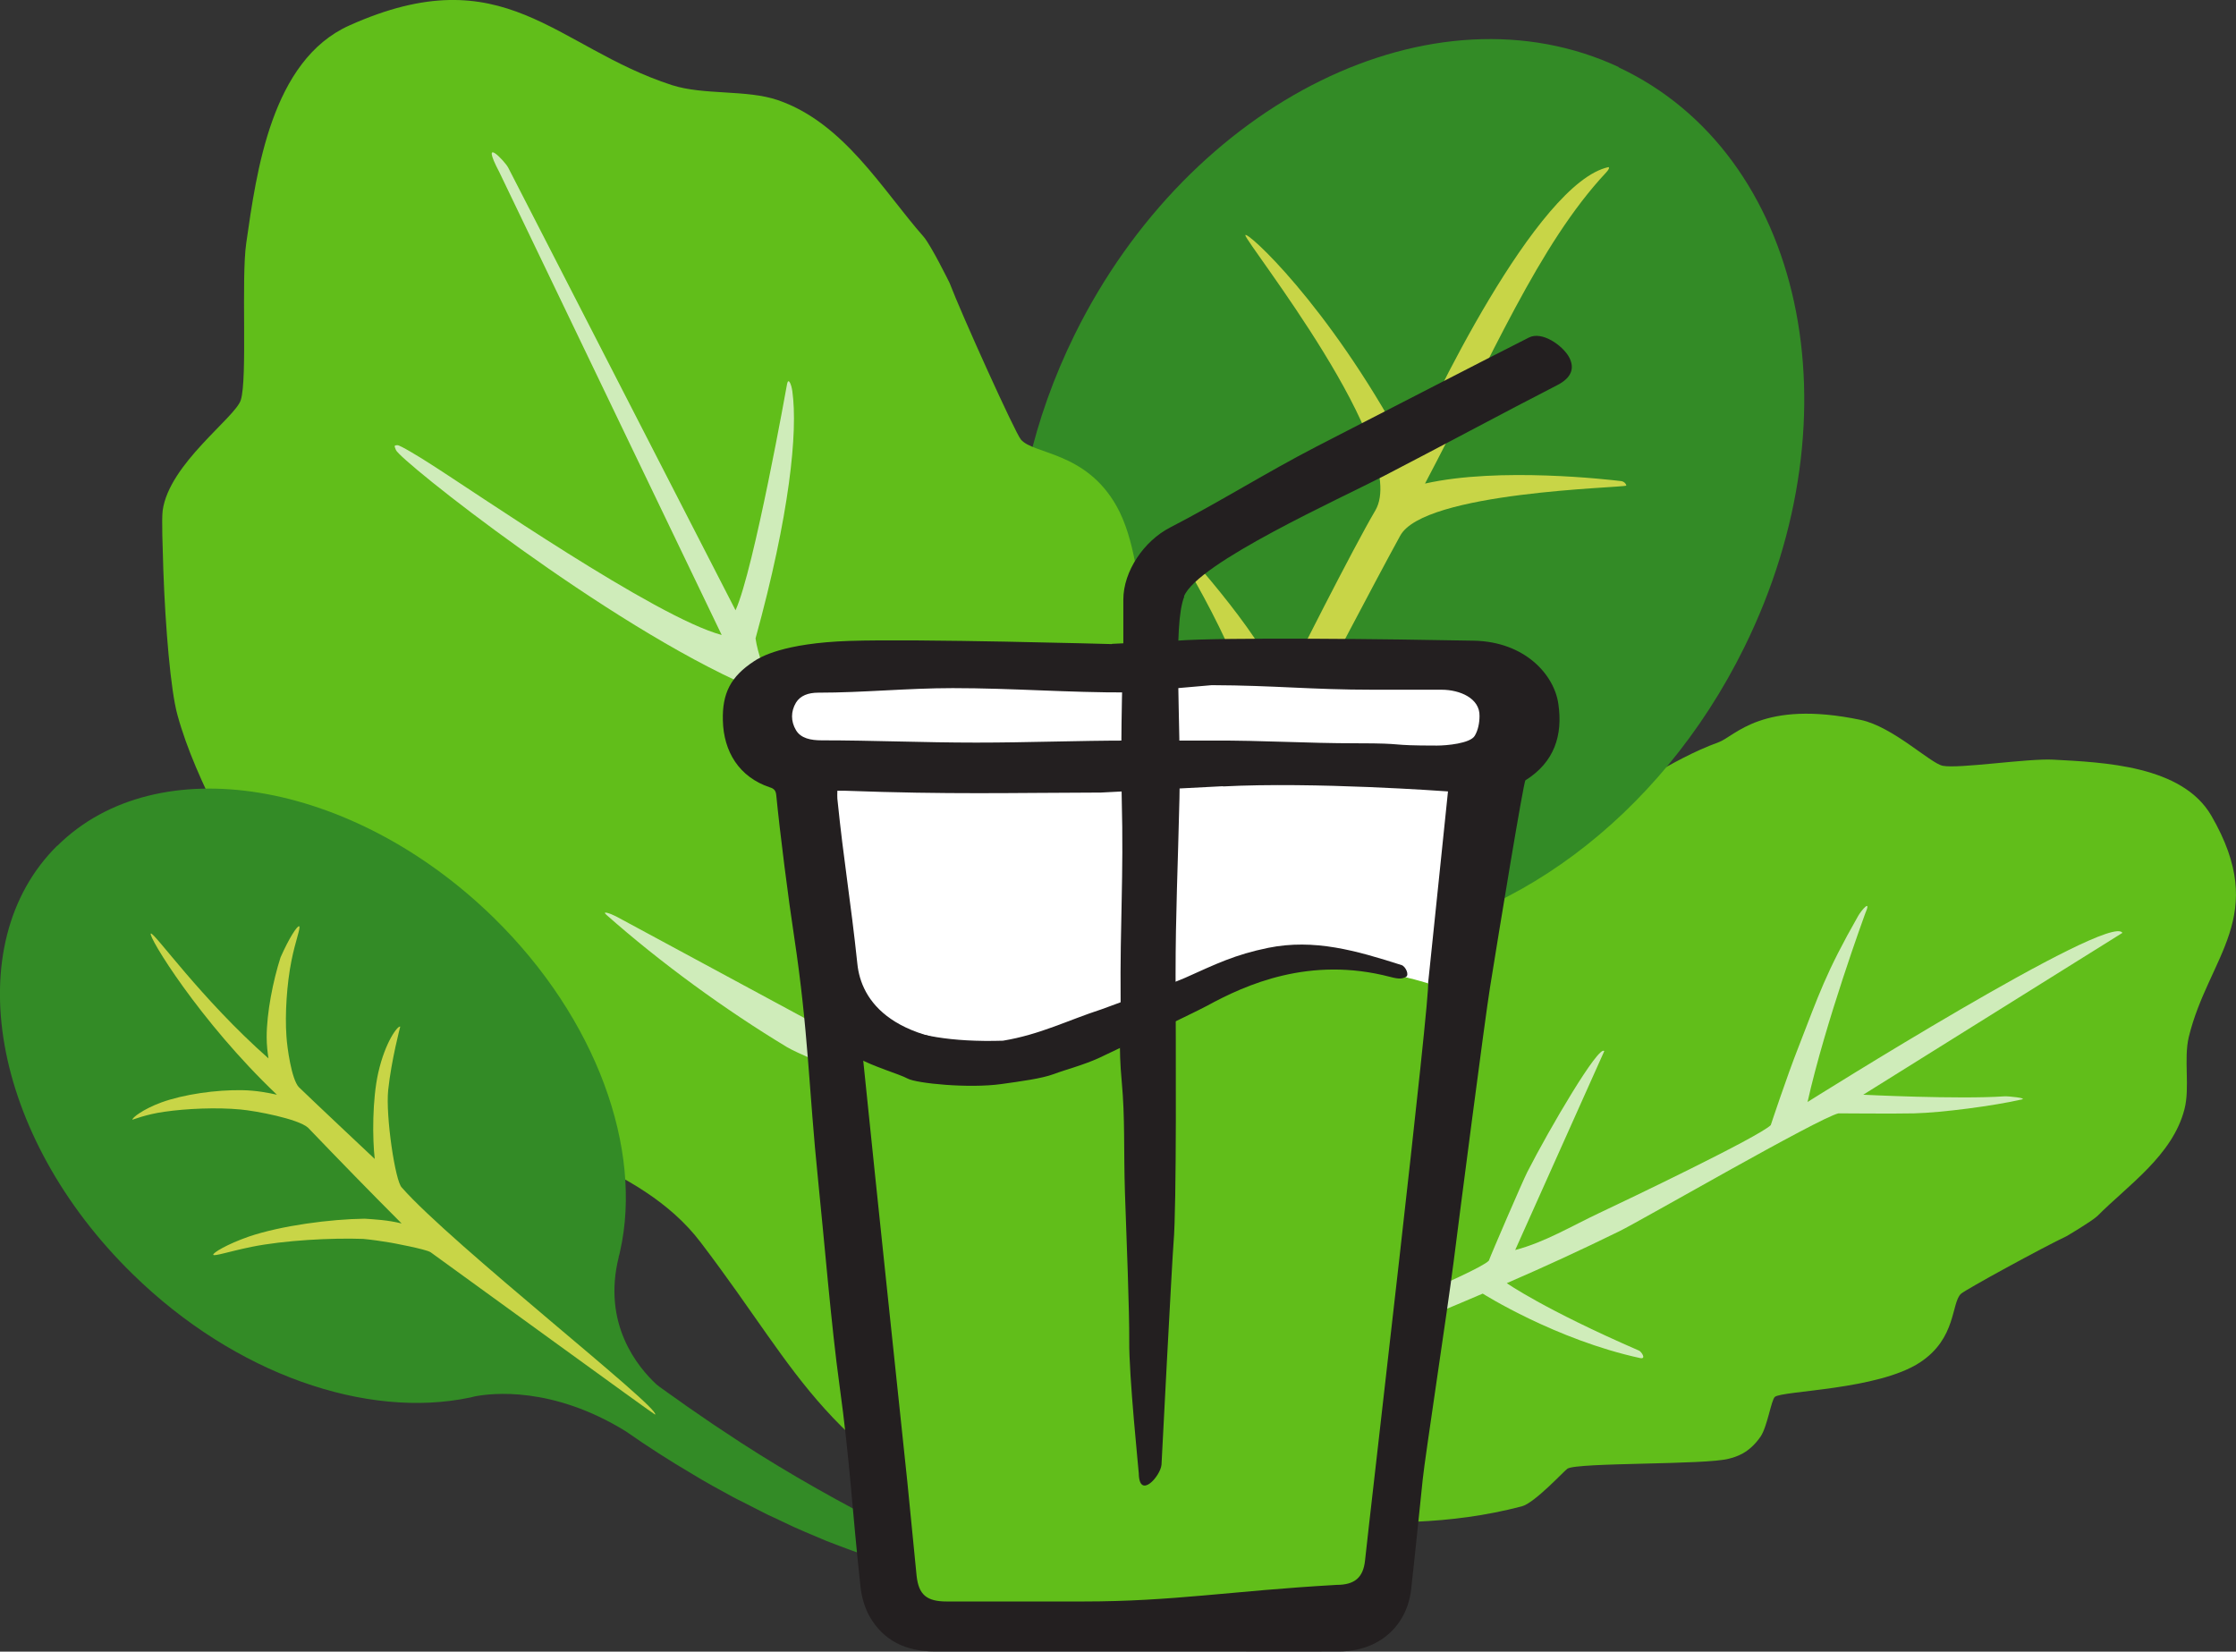
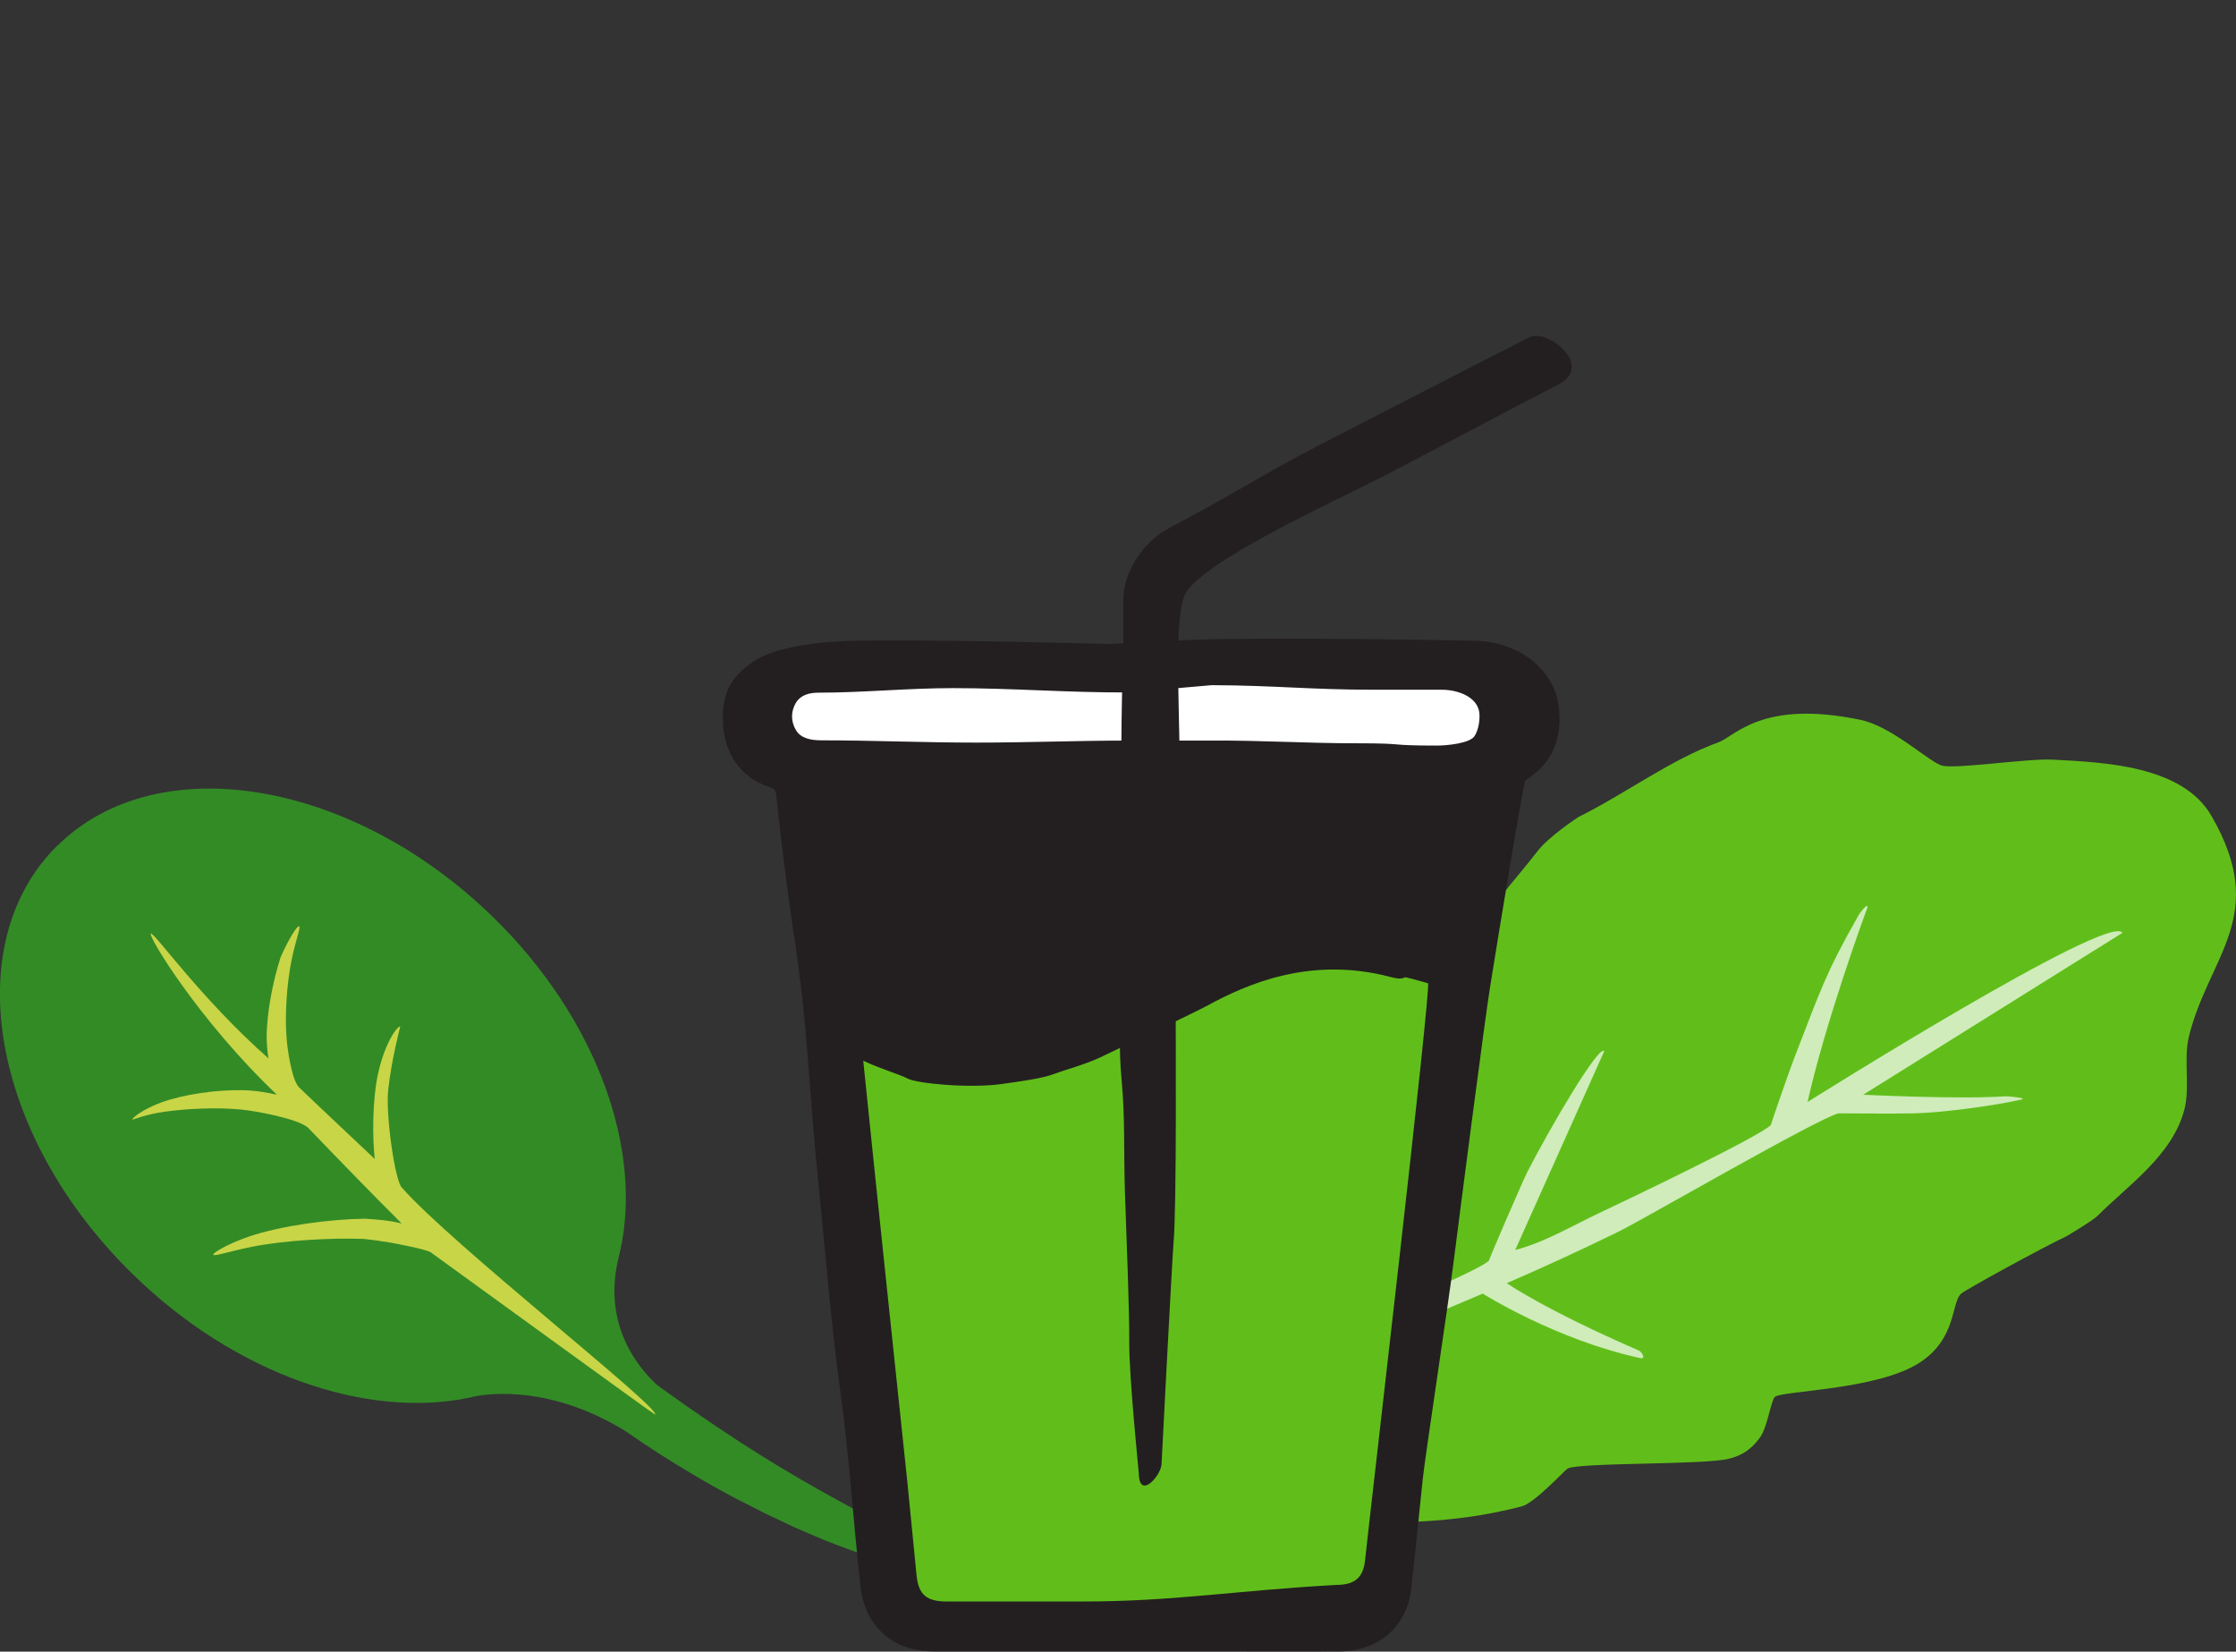
<svg xmlns="http://www.w3.org/2000/svg" width="88" height="65" viewBox="0 0 88 65" fill="none">
  <rect x="0" y="0" width="88" height="65" fill="#333333" stroke="none" />
  <g clip-path="url(#clip0_4246_65662)">
    <path fill-rule="evenodd" clip-rule="evenodd" d="M43.468 57.012C43.522 58.353 45.65 60.229 46.481 60.845C47.42 61.489 49.047 61.953 49.047 61.953C50.004 62.096 51.193 59.782 51.425 59.791C54.349 59.988 57.058 60.023 59.892 59.282C60.401 59.148 61.564 57.879 61.689 57.799C62.091 57.548 67.142 57.656 68.046 57.406C68.314 57.334 68.823 57.209 69.288 56.539C69.556 56.146 69.708 55.1 69.851 54.975C70.155 54.725 73.91 54.707 75.564 53.617C77.004 52.67 76.789 51.285 77.174 50.919C77.343 50.758 80.455 49.06 81.331 48.65C81.331 48.65 82.305 48.078 82.547 47.854C83.745 46.648 85.506 45.469 85.971 43.655C86.194 42.806 85.935 41.68 86.141 40.814C86.919 37.615 89.323 36.069 87.035 32.111C85.89 30.119 82.779 30.003 80.803 29.896C79.802 29.842 77.084 30.262 76.458 30.137C75.967 30.038 74.5 28.6 73.231 28.332C69.333 27.519 68.296 28.975 67.625 29.216C65.748 29.896 63.969 31.236 62.118 32.156C62.118 32.156 60.938 32.924 60.491 33.523C59.606 34.667 58.604 35.703 57.898 36.999C56.611 39.34 56.387 42.529 54.286 44.37C50.692 47.506 49.002 47.935 46.463 53.814C45.99 54.904 44.228 52.063 43.933 53.197C43.79 53.823 43.468 54.332 43.379 55.109C43.352 55.377 43.424 55.878 43.442 56.074L43.468 57.03V57.012Z" fill="#61BE1A" />
    <path d="M44.201 55.538C44.201 55.476 44.282 55.368 44.344 55.35C48.028 54.252 51.622 52.76 55.153 51.258C56.843 50.535 58.372 49.847 58.595 49.614C58.667 49.4 59.936 46.461 60.106 46.13C60.982 44.414 62.931 41.091 63.137 41.368L59.632 49.194C60.794 48.891 61.858 48.247 62.94 47.738C64.004 47.238 69.198 44.754 69.69 44.28C69.69 44.28 70.316 42.386 70.781 41.207C71.585 39.143 71.845 38.303 73.132 36.043C73.266 35.81 73.677 35.337 73.4 35.971C73.4 35.971 71.836 40.242 71.138 43.369C71.138 43.369 83.056 35.873 83.53 36.713L73.329 43.083C73.329 43.083 77.084 43.271 78.89 43.146C79.042 43.137 79.82 43.217 79.56 43.271C78.47 43.521 76.431 43.789 75.332 43.816C74.625 43.834 72.354 43.816 72.354 43.816C71.577 43.995 64.612 48.024 63.736 48.453C62.261 49.177 60.785 49.856 59.301 50.499C59.301 50.499 60.759 51.526 64.505 53.153C64.594 53.188 64.809 53.501 64.549 53.447C61.224 52.724 58.354 50.91 58.354 50.91C53.732 52.894 49.092 54.618 44.487 56.441C44.335 56.503 44.219 56.423 44.219 56.262V55.529L44.201 55.538Z" fill="#CFECBA" />
-     <path d="M63.719 2.645C56.441 -0.759 46.848 3.949 42.298 13.161C38.981 19.88 39.267 27.135 42.485 31.897V31.906L42.637 32.12C43.165 32.924 44.756 35.828 43.826 40.188C43.46 41.52 43.129 42.86 42.87 44.218C42.709 44.986 42.584 45.773 42.459 46.55C42.423 46.746 42.405 46.943 42.378 47.139L42.307 47.729L42.235 48.319C42.208 48.516 42.19 48.712 42.181 48.909L42.083 50.097C42.056 50.499 42.038 50.892 42.02 51.294L41.994 51.893V52.491C41.994 52.894 41.994 53.295 41.994 53.689C41.994 54.153 42.396 54.582 42.923 54.689C43.496 54.806 44.023 54.484 44.086 53.983V53.966C44.488 50.928 45.033 47.935 45.793 44.995C45.972 44.263 46.187 43.53 46.383 42.797C46.482 42.431 46.607 42.074 46.705 41.707L46.866 41.162L46.929 40.966C47.474 39.768 49.066 37.294 52.999 37.079H53.035H53.106C53.196 37.079 53.276 37.07 53.348 37.061C59.231 36.597 65.301 32.263 68.645 25.482C73.195 16.27 70.978 6.049 63.692 2.645H63.719Z" fill="#338B26" />
-     <path d="M50.674 30.86C50.093 31.915 49.655 32.817 49.244 33.746C48.162 36.159 47.125 38.589 46.016 41.019C46.007 41.046 45.927 41.117 45.793 41.055C45.685 41.001 45.659 40.912 45.668 40.876C46.168 38.24 46.901 35.667 47.769 33.139C47.983 32.513 48.242 31.897 48.475 31.289C48.475 31.289 49.503 28.68 49.494 28.573C48.582 25.035 45.954 21.122 45.989 21.104C46.061 21.068 46.285 21.3 46.365 21.381C46.723 21.765 50.022 25.392 50.442 27.197C50.585 27.01 50.692 26.661 50.692 26.661C50.826 26.384 53.249 21.577 54.125 20.094C55.547 17.691 48.984 9.498 49.011 9.256C49.038 9.051 52.23 11.928 55.243 17.503L55.413 18.003C56.217 16.056 60.482 7.175 63.307 6.576C63.343 6.603 63.325 6.665 63.209 6.79C60.553 9.632 58.703 14.072 56.083 19.031C59.007 18.37 63.343 18.879 63.799 18.933C63.933 18.951 64.004 19.058 64.004 19.111C63.879 19.201 56.012 19.344 55.1 21.095C54.161 22.801 51.738 27.43 51.738 27.43L52.632 27.573C53.169 27.367 53.714 27.179 54.277 27.027C54.769 26.902 55.27 26.804 55.77 26.724C56.28 26.652 56.789 26.599 57.308 26.581C58.345 26.545 59.391 26.616 60.419 26.786C60.562 26.813 60.616 26.92 60.607 26.974C59.463 27.01 58.479 27.063 57.54 27.215C57.067 27.296 56.611 27.403 56.164 27.528C55.717 27.662 55.279 27.805 54.858 27.983C54.018 28.332 53.222 28.761 52.507 29.261C52.14 29.511 51.801 29.779 51.479 30.065C51.318 30.208 51.166 30.351 51.014 30.503L50.799 30.726L50.683 30.852L50.674 30.86Z" fill="#C8D547" />
-     <path fill-rule="evenodd" clip-rule="evenodd" d="M50.835 61.998C51.908 60.756 52.793 58.495 52.793 58.495C53.124 57.155 53.759 55.565 53.813 55.234C54.474 51.115 54.152 45.245 51.104 41.94C50.594 41.386 48.413 40.269 48.314 40.072C48.001 39.474 48.806 32.335 48.556 31.021C48.484 30.628 48.368 29.895 47.438 29.163C46.893 28.734 45.373 28.395 45.212 28.171C44.881 27.706 45.337 22.39 43.942 19.915C42.727 17.762 40.67 17.887 40.178 17.297C39.955 17.038 37.863 12.419 37.371 11.133C37.371 11.133 36.656 9.676 36.352 9.319C34.725 7.469 33.214 4.834 30.612 3.94C29.387 3.52 27.698 3.753 26.446 3.35C21.833 1.858 19.866 -1.742 13.751 1.001C10.675 2.377 10.094 6.772 9.692 9.56C9.486 10.972 9.745 14.876 9.477 15.743C9.263 16.431 6.652 18.254 6.402 20.094C6.357 20.451 6.402 21.541 6.429 22.462C6.509 24.686 6.715 27.17 6.983 28.135C7.734 30.878 9.486 33.568 10.604 36.293C10.604 36.293 11.578 38.062 12.41 38.768C13.974 40.17 15.378 41.707 17.193 42.869C20.474 44.986 25.15 45.692 27.581 48.9C31.748 54.377 32.15 56.825 40.474 61.149C42.02 61.953 49.843 63.088 50.853 61.998H50.835Z" fill="#61BE1A" />
-     <path d="M42.734 64.482C42.672 64.482 42.574 64.392 42.556 64.33C41.42 59.041 39.659 53.644 37.916 48.507C37.075 46.032 36.244 43.762 35.931 43.396C35.824 43.271 31.666 41.627 30.969 41.207C28.555 39.751 25.998 37.892 23.87 36.007C23.665 35.828 24.013 35.944 24.255 36.069L35.412 42.091C35.135 40.331 34.384 38.696 33.758 37.043C33.168 35.489 30.164 27.805 29.529 27.036C23.897 24.597 15.726 18.111 15.582 17.709C15.529 17.566 15.484 17.521 15.645 17.521C15.752 17.521 16.512 17.985 16.861 18.209C18.676 19.353 25.784 24.285 28.403 24.99L19.65 6.772C18.864 5.28 19.874 6.353 19.999 6.594L28.948 24.017C29.672 22.426 30.978 15.1 30.978 15.1C31.032 14.85 31.148 15.135 31.183 15.395C31.407 16.994 31.076 20.255 29.735 25.124C29.896 26.268 30.87 28.314 31.961 30.458C33.043 32.594 34.214 34.792 34.733 36.087C35.627 38.321 36.458 40.555 37.236 42.788L41.965 35.739C42.117 35.515 42.413 35.676 42.305 35.926C41.554 37.704 40.794 39.527 39.847 41.225C39.686 41.511 39.266 42.038 38.819 42.574L37.647 43.977C39.981 50.785 41.921 57.575 44.022 64.339C44.147 64.759 43.414 64.553 42.734 64.5V64.482Z" fill="#CFECBA" />
    <path d="M2.252 33.282C-1.672 37.16 -0.34 44.709 5.221 50.142C9.271 54.109 14.456 55.851 18.488 55.002H18.497L18.676 54.957C19.355 54.823 21.733 54.546 24.621 56.324C25.48 56.923 26.365 57.495 27.267 58.022C27.777 58.335 28.305 58.621 28.832 58.907C28.966 58.978 29.1 59.05 29.234 59.112L29.637 59.318L30.039 59.523C30.173 59.594 30.307 59.657 30.45 59.72L31.264 60.104C31.541 60.229 31.818 60.345 32.095 60.461L32.516 60.64L32.936 60.801C33.222 60.908 33.499 61.015 33.785 61.113C34.116 61.23 34.5 61.087 34.688 60.774C34.894 60.425 34.777 59.997 34.429 59.818H34.42C32.364 58.746 30.361 57.593 28.448 56.307C27.965 55.994 27.491 55.654 27.017 55.333C26.785 55.172 26.552 54.993 26.311 54.832L25.962 54.582L25.837 54.484C25.104 53.805 23.691 52.107 24.353 49.463V49.436L24.371 49.391L24.407 49.23C25.301 45.245 23.504 40.099 19.418 36.105C13.857 30.673 6.177 29.404 2.261 33.282H2.252Z" fill="#338B26" />
    <path d="M14.751 45.638C14.652 44.799 14.652 43.262 14.885 42.225C15.162 40.992 15.663 40.349 15.752 40.403C15.752 40.403 15.403 41.716 15.278 42.895C15.171 43.914 15.556 46.505 15.815 46.737C17.746 48.944 26.025 55.431 25.783 55.672C25.765 55.69 18.229 50.204 16.95 49.284C16.771 49.159 15.395 48.908 15.395 48.908C15.028 48.846 14.661 48.792 14.295 48.757C13.052 48.712 11.193 48.81 9.905 49.069C9.029 49.248 8.421 49.454 8.394 49.382C8.367 49.311 8.922 48.971 9.789 48.667C11.076 48.23 13.008 47.979 14.348 47.962C14.742 47.988 15.269 48.015 15.806 48.149C14.626 46.97 13.356 45.665 12.122 44.379C11.729 44.03 10.066 43.718 9.467 43.664C8.528 43.575 7.339 43.628 6.472 43.753C5.748 43.852 5.211 44.075 5.211 44.066C5.194 43.994 5.623 43.655 6.347 43.387C7.232 43.065 8.51 42.886 9.53 42.904C10.093 42.913 10.585 43.012 10.898 43.083C7.849 40.188 5.802 36.82 5.936 36.739C6.061 36.668 7.903 39.304 10.567 41.654C10.531 41.43 10.495 41.135 10.495 40.814C10.495 39.858 10.746 38.598 11.041 37.678C11.371 36.927 11.702 36.418 11.774 36.454C11.845 36.489 11.622 37.043 11.47 37.812C11.291 38.705 11.21 39.902 11.273 40.778C11.3 41.225 11.47 42.458 11.756 42.779C12.221 43.235 14.76 45.621 14.76 45.621L14.751 45.638Z" fill="#C8D547" />
    <path fill-rule="evenodd" clip-rule="evenodd" d="M43.755 25.348C43.755 25.348 36.048 25.133 33.428 25.223C30.809 25.312 29.915 25.866 29.683 26.018C28.753 26.625 28.422 27.287 28.449 28.35C28.476 29.583 29.093 30.584 30.299 30.986C30.478 31.039 30.532 31.128 30.55 31.289C30.693 32.764 31.032 35.417 31.256 36.873C31.819 40.599 31.828 42.851 32.195 46.425C32.427 48.667 32.722 52.241 33.035 54.484C33.464 57.602 33.527 59.353 33.867 62.454C33.911 62.847 34.028 63.267 34.224 63.615C34.77 64.571 35.655 64.991 36.772 64.991C40.626 64.991 44.479 64.991 48.323 64.991C49.923 64.991 51.121 65 52.722 64.991C54.251 64.982 55.368 64.017 55.538 62.543C55.699 61.105 55.842 59.657 55.994 58.21C56.083 57.343 56.977 51.491 57.21 49.65C57.442 47.81 58.444 40.072 58.64 38.866C58.998 36.632 59.964 30.744 60.035 30.709C61.179 29.994 61.51 28.931 61.331 27.706C61.17 26.554 60.017 25.258 58.014 25.214C54.787 25.151 48.162 25.071 46.312 25.214L43.764 25.339L43.755 25.348Z" fill="#231F20" />
-     <path fill-rule="evenodd" clip-rule="evenodd" d="M48.127 30.95C51.73 30.762 56.844 31.137 56.987 31.146C56.728 33.612 56.522 35.685 56.263 38.133L56.2 38.732L55.628 38.589C53.894 37.883 52.15 37.544 50.335 37.91C49.021 38.178 48.19 38.544 46.956 39.045C46.857 39.089 46.75 39.125 46.607 39.179L43.818 39.768C42.45 40.304 41.395 40.849 39.929 41.1C35.056 41.243 33.885 39.348 33.742 37.928C33.474 35.39 33.214 33.97 32.955 31.432C32.946 31.343 32.955 31.254 32.955 31.12H33.268C37.372 31.271 39.732 31.2 43.326 31.191C43.326 31.191 46.786 31.012 48.136 30.941L48.127 30.95Z" fill="white" />
    <path d="M44.335 41.064C44.21 41.109 41.394 42.065 39.945 42.261C37.925 42.538 34.036 41.332 33.938 41.287L33.973 41.734C34.277 44.682 34.581 47.64 34.894 50.588C35.162 53.162 35.44 55.735 35.708 58.308C35.833 59.541 35.949 60.783 36.074 62.016C36.155 62.757 36.468 63.026 37.254 63.026C39.042 63.026 40.831 63.026 42.619 63.026C46.195 63.026 48.376 62.614 52.605 62.373C53.32 62.373 53.651 62.078 53.722 61.417C53.883 59.854 56.351 38.741 56.199 38.696C50.629 37.034 47.205 38.991 46.087 39.867L44.326 41.064H44.335Z" fill="#61BE1A" />
    <path fill-rule="evenodd" clip-rule="evenodd" d="M47.705 26.965C50.154 26.974 51.594 27.144 54.044 27.144C55.706 27.144 55.072 27.144 56.735 27.144C57.459 27.144 58.245 27.483 58.228 28.18C58.228 28.439 58.174 28.734 58.04 28.957C57.861 29.261 56.922 29.342 56.556 29.342C54.499 29.342 55.465 29.252 53.409 29.252C51.352 29.252 49.761 29.136 47.696 29.145H44.468C42.376 29.145 40.517 29.225 38.416 29.225C36.315 29.225 34.366 29.136 32.336 29.136C31.907 29.136 31.514 29.056 31.326 28.734C31.12 28.386 31.12 28.001 31.326 27.653C31.496 27.376 31.809 27.26 32.202 27.26C33.972 27.26 35.725 27.081 37.495 27.081C39.873 27.081 42.019 27.26 44.406 27.251L47.687 26.965H47.705Z" fill="white" />
    <path fill-rule="evenodd" clip-rule="evenodd" d="M46.597 23.471C47.115 22.158 52.766 19.612 54.491 18.718C56.548 17.655 59.239 16.208 61.295 15.153C61.831 14.876 62.001 14.501 61.742 14.036C61.483 13.59 60.687 13.018 60.168 13.286C59.534 13.608 58.908 13.929 58.273 14.251C56.127 15.359 53.973 16.458 51.827 17.566C49.807 18.611 48.063 19.719 46.043 20.764C45.023 21.291 44.21 22.48 44.21 23.597C44.21 24.079 44.21 24.579 44.21 25.348C44.21 25.348 44.085 29.056 44.147 31.432C44.228 34.55 44.076 36.275 44.103 39.375C44.112 40.599 44.013 41.117 44.147 42.565C44.281 44.012 44.219 45.201 44.273 46.925C44.335 48.685 44.451 51.607 44.442 52.759C44.425 54.127 44.818 57.915 44.818 57.986C44.836 59.032 45.667 58.102 45.712 57.647C45.712 57.584 46.132 49.552 46.186 48.909C46.311 47.497 46.275 41.082 46.266 38.357C46.266 35.971 46.356 34.131 46.418 31.432C46.49 28.332 46.15 24.642 46.606 23.48L46.597 23.471Z" fill="#231F20" />
-     <path fill-rule="evenodd" clip-rule="evenodd" d="M33.499 41.502C33.597 41.546 33.66 41.582 33.731 41.618C34.375 41.984 35.376 42.261 35.725 42.449C36.074 42.636 38.13 42.842 39.408 42.663C40.169 42.556 40.991 42.449 41.474 42.27C41.974 42.082 42.627 41.922 43.271 41.627C43.342 41.591 46.91 39.902 47.491 39.59C49.028 38.75 51.541 37.615 54.714 38.446C55.081 38.544 55.188 38.517 55.331 38.446C55.474 38.374 55.322 38.035 55.161 37.981C53.373 37.41 51.728 36.936 49.913 37.302C48.599 37.57 47.857 37.937 46.641 38.482C46.096 38.723 43.369 39.715 43.369 39.715C42.019 40.153 40.937 40.715 39.471 40.957C35.394 41.082 33.848 39.858 33.445 38.589L33.508 41.493L33.499 41.502Z" fill="#231F20" />
+     <path fill-rule="evenodd" clip-rule="evenodd" d="M33.499 41.502C33.597 41.546 33.66 41.582 33.731 41.618C34.375 41.984 35.376 42.261 35.725 42.449C36.074 42.636 38.13 42.842 39.408 42.663C40.169 42.556 40.991 42.449 41.474 42.27C41.974 42.082 42.627 41.922 43.271 41.627C43.342 41.591 46.91 39.902 47.491 39.59C49.028 38.75 51.541 37.615 54.714 38.446C55.081 38.544 55.188 38.517 55.331 38.446C55.474 38.374 55.322 38.035 55.161 37.981C48.599 37.57 47.857 37.937 46.641 38.482C46.096 38.723 43.369 39.715 43.369 39.715C42.019 40.153 40.937 40.715 39.471 40.957C35.394 41.082 33.848 39.858 33.445 38.589L33.508 41.493L33.499 41.502Z" fill="#231F20" />
  </g>
  <defs>
    <clipPath id="clip0_4246_65662">
      <rect width="88" height="65" fill="white" />
    </clipPath>
  </defs>
</svg>